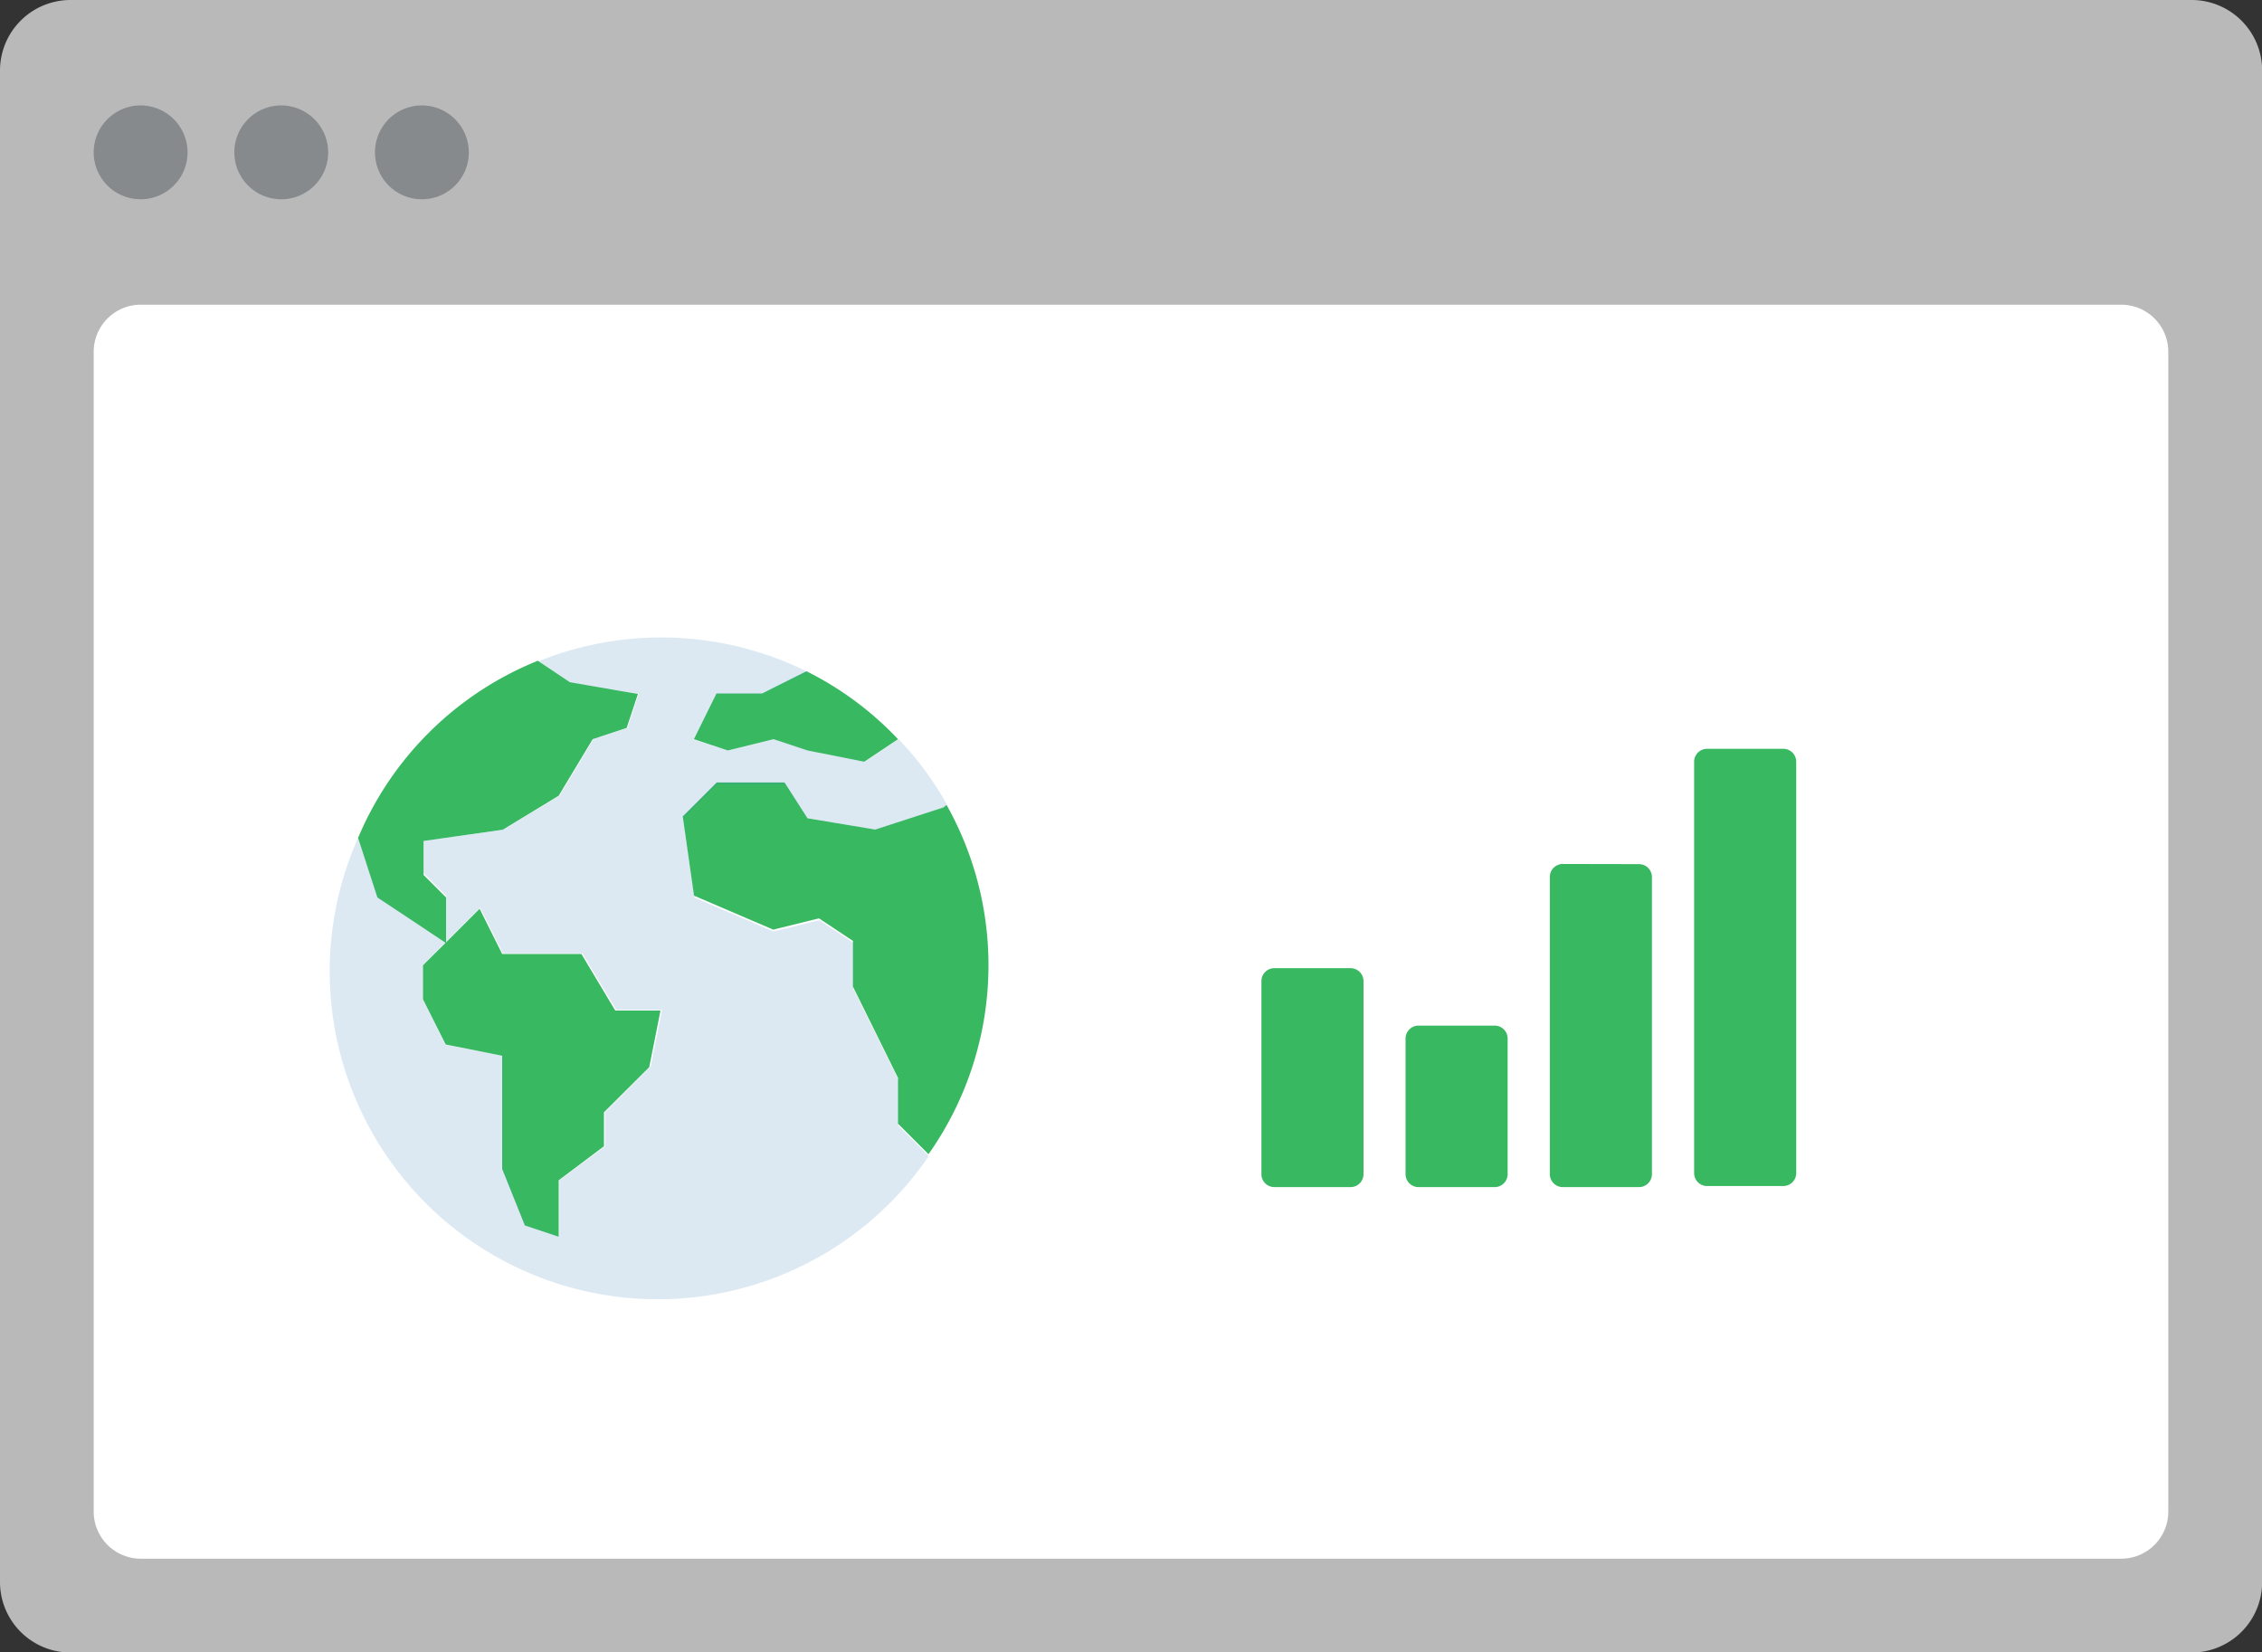
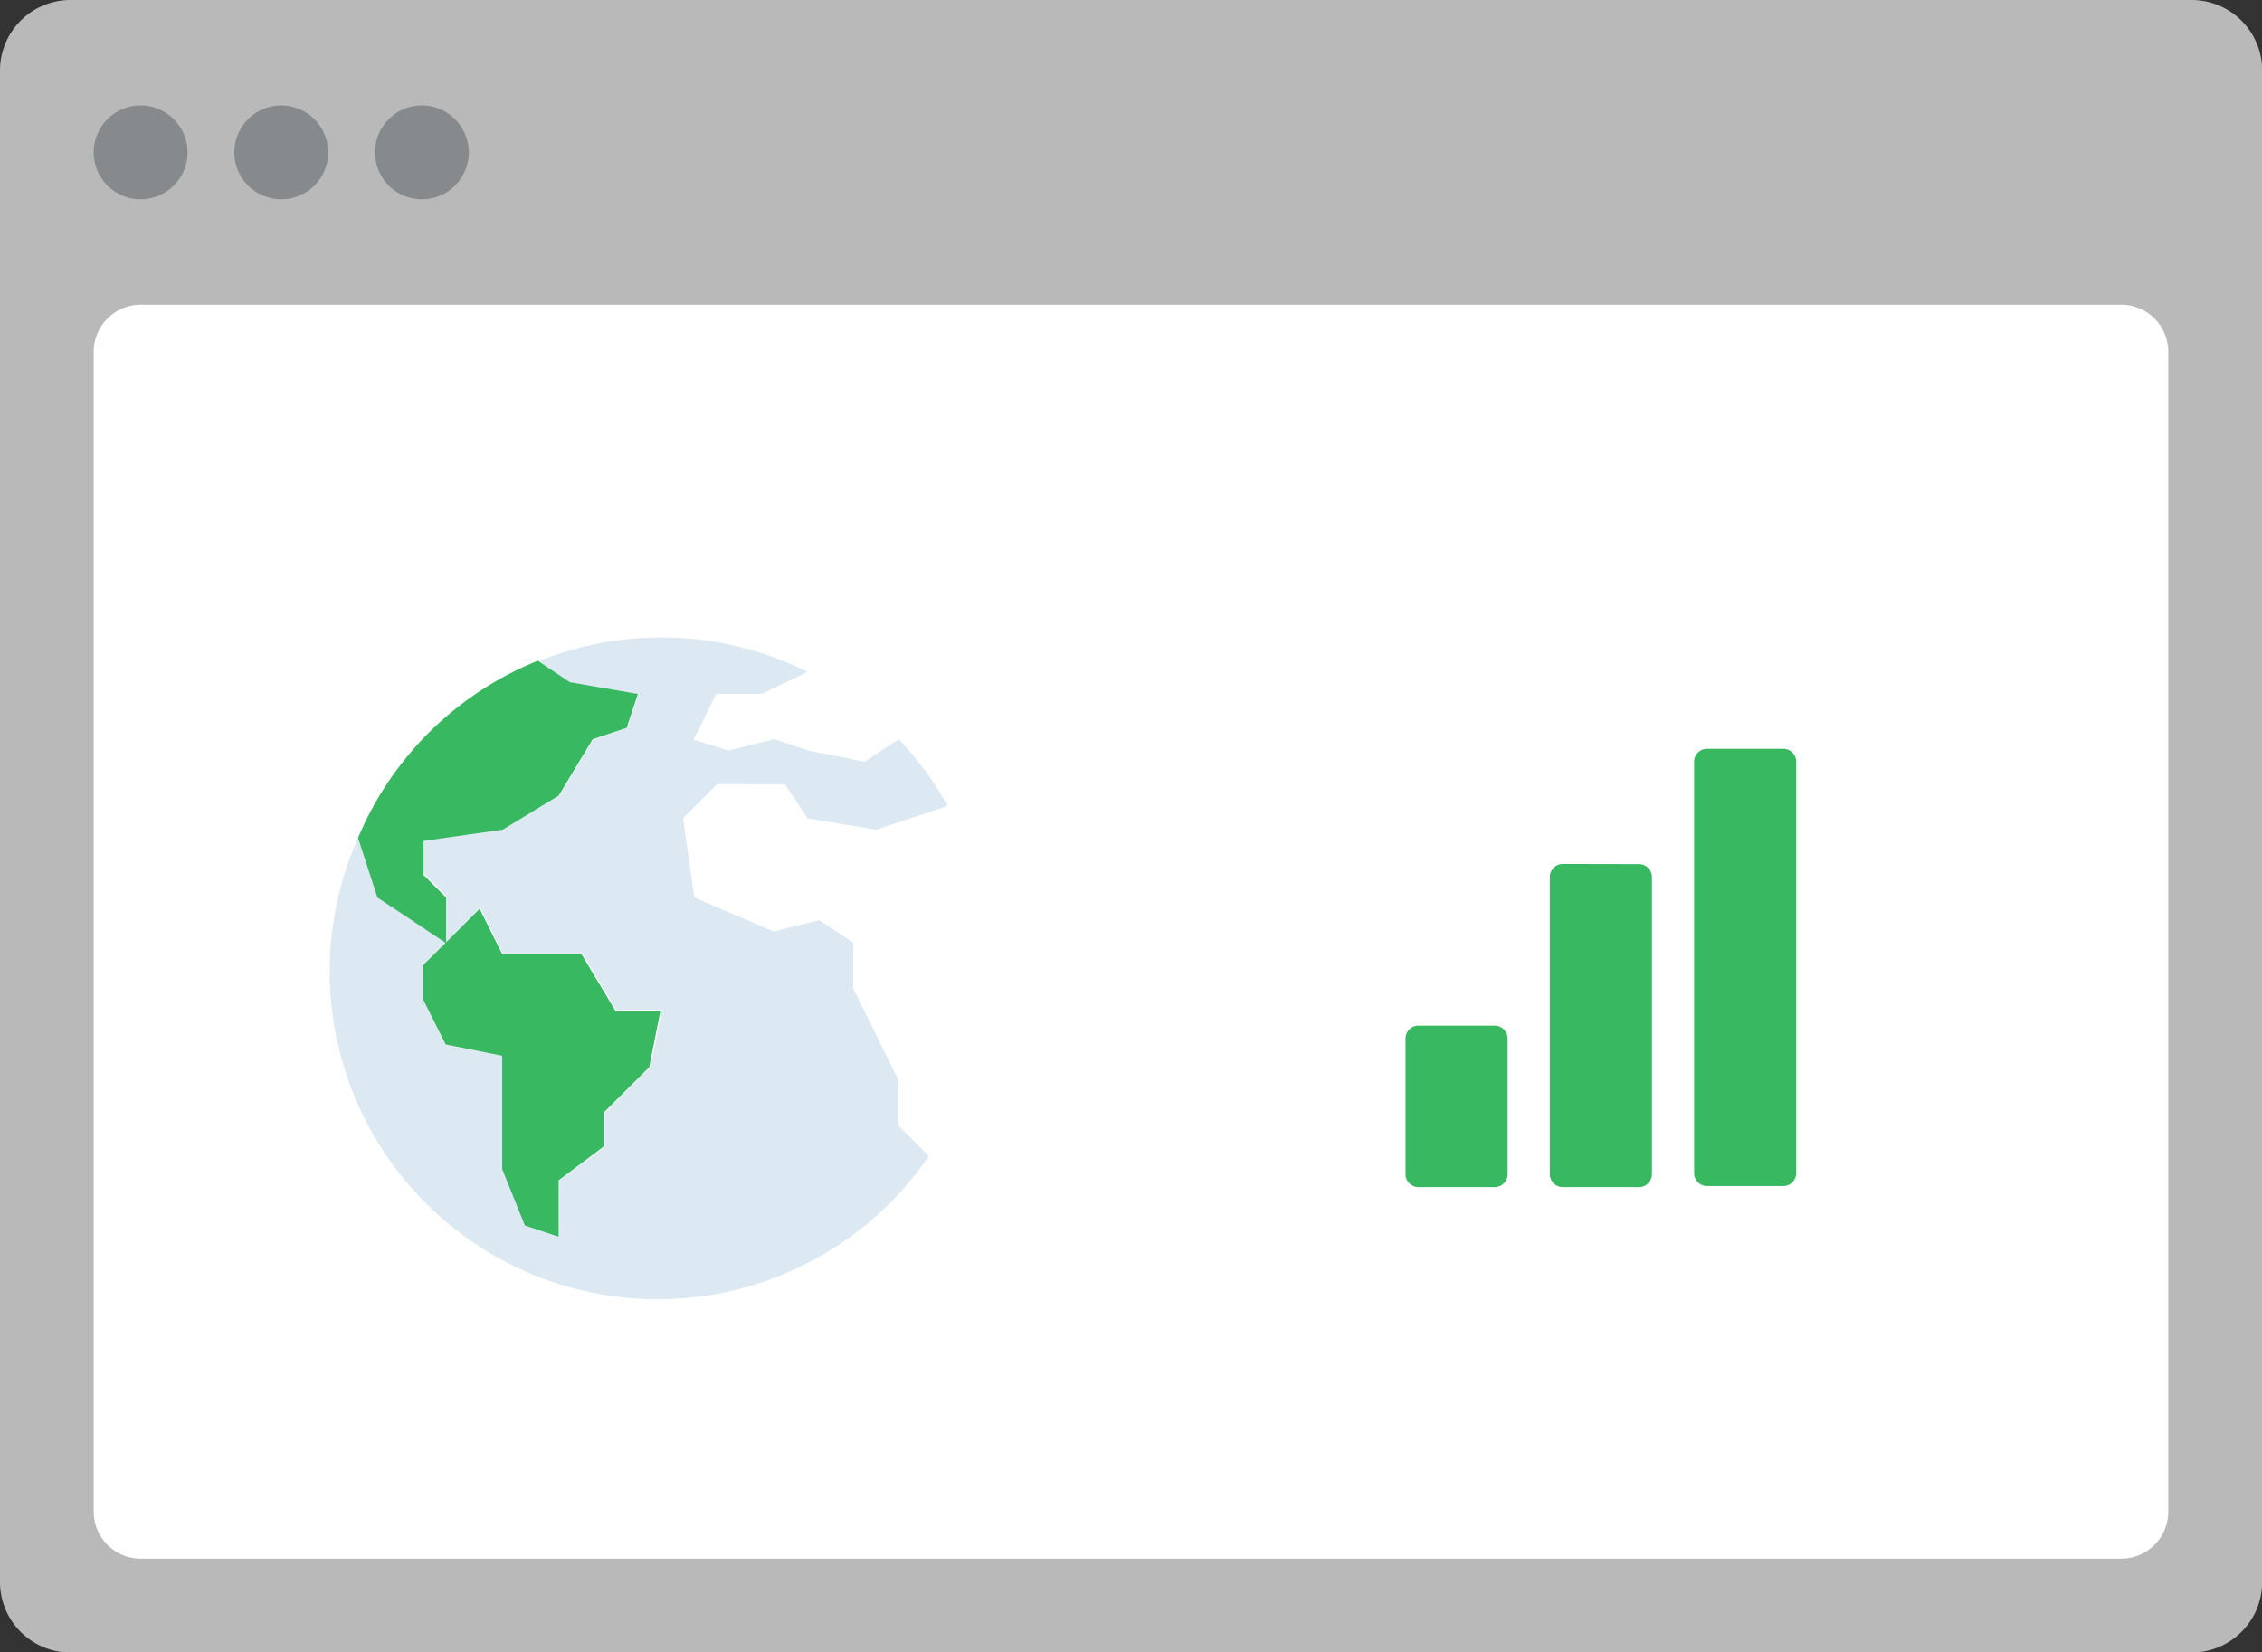
<svg xmlns="http://www.w3.org/2000/svg" viewBox="0 0 148.46 108.46">
  <rect x="0" y="0" width="148.46" height="108.46" fill="#333333" stroke="none" />
  <defs>
    <style>.cls-1{fill:#b9b9b9;}.cls-2{fill:#fff;}.cls-3{fill:#868a8c;}.cls-4{fill:#39b862;}.cls-5{fill:#3d8abd;opacity:0.18;}</style>
  </defs>
  <title>icon2</title>
  <g id="Layer_2" data-name="Layer 2">
    <g id="Layer_4" data-name="Layer 4">
-       <path class="cls-1" d="M4.62,0H143.85a4.63,4.63,0,0,1,4.62,4.62v99.23a4.63,4.63,0,0,1-4.62,4.62H4.62A4.63,4.63,0,0,1,0,103.85V4.62A4.63,4.63,0,0,1,4.62,0Z" />
+       <path class="cls-1" d="M4.62,0H143.85a4.63,4.63,0,0,1,4.62,4.62v99.23a4.63,4.63,0,0,1-4.62,4.62H4.62A4.63,4.63,0,0,1,0,103.85V4.62A4.63,4.63,0,0,1,4.62,0" />
      <path class="cls-2" d="M9.23,20h130a3.09,3.09,0,0,1,3.08,3.08V99.23a3.09,3.09,0,0,1-3.08,3.08H9.23a3.09,3.09,0,0,1-3.08-3.08V23.08A3.09,3.09,0,0,1,9.23,20Z" />
      <path class="cls-3" d="M9.23,6.92A3.08,3.08,0,1,0,12.31,10,3.09,3.09,0,0,0,9.23,6.92Zm9.23,0A3.08,3.08,0,1,0,21.54,10,3.09,3.09,0,0,0,18.46,6.92Zm9.23,0A3.08,3.08,0,1,0,30.77,10,3.09,3.09,0,0,0,27.69,6.92Z" />
-       <path class="cls-4" d="M58.94,48.52,56.72,50,53,49.26l-2.23-.74-3,.74-2.23-.74,1.48-3h3l2.91-1.46A21.26,21.26,0,0,1,58.94,48.52Z" />
      <path class="cls-4" d="M41.87,45.55l-.74,2.23-2.23.74-2.23,3.71L33,54.46l-5.2.74v2.23l1.48,1.48v3L27,60.39l-2.23-1.48L23.5,55a21.52,21.52,0,0,1,11.8-11.63l2.11,1.41Z" />
      <polygon class="cls-4" points="43.35 66.33 42.61 70.05 39.64 73.01 39.64 75.24 36.67 77.47 36.67 81.18 34.45 80.44 32.96 76.73 32.96 69.3 29.25 68.56 27.76 65.59 27.76 63.36 29.25 61.88 31.48 59.65 32.96 62.62 38.16 62.62 40.38 66.33 43.35 66.33" />
-       <path class="cls-4" d="M62.13,52.84a21.51,21.51,0,0,1-1.19,22.92l-2-2v-3l-1.48-3-1.48-3v-3l-2.23-1.48-3,.74-5.2-2.23-.74-5.2,2.23-2.23h4.45L53,53.71l4.45.74L61.91,53Z" />
      <path class="cls-5" d="M47.81,49.26l3-.74,2.23.74,3.71.74,2.23-1.48a21.2,21.2,0,0,1,3.19,4.33l-.22.13-4.45,1.48L53,53.71l-1.48-2.23H47.06l-2.23,2.23.74,5.2,5.2,2.23,3-.74L56,61.88v3l1.48,3,1.48,3v3l2,2A21.53,21.53,0,0,1,23.5,55l1.29,3.88L27,60.39l2.23,1.48-1.48,1.48v2.23l1.48,3L33,69.3v7.42l1.48,3.71,2.23.74V77.47l3-2.23V73l3-3,.74-3.71h-3l-2.23-3.71H33l-1.48-3-2.23,2.23v-3l-1.48-1.48V55.2l5.2-.74,3.71-2.23,2.23-3.71,2.23-.74.74-2.23-4.45-.74-2.11-1.41a21.53,21.53,0,0,1,17.64.7L50,45.55h-3l-1.48,3Z" />
-       <path class="cls-4" d="M83.64,63.55a.85.85,0,0,0-.85.85V77.07a.85.85,0,0,0,.85.85h5a.85.85,0,0,0,.85-.85V64.4a.85.85,0,0,0-.85-.85h-5Z" />
      <path class="cls-4" d="M111.19,50v27a.85.85,0,0,0,.85.85h5a.85.85,0,0,0,.85-.85V50a.85.85,0,0,0-.85-.85h-5A.85.85,0,0,0,111.19,50Z" />
      <path class="cls-4" d="M102.57,56.71a.85.85,0,0,0-.85.85V77.07a.85.85,0,0,0,.85.85h5a.85.85,0,0,0,.85-.85V57.57a.85.85,0,0,0-.85-.85Z" />
      <path class="cls-4" d="M93.1,67.32a.85.85,0,0,0-.85.85v8.9a.85.85,0,0,0,.85.85h5a.85.85,0,0,0,.85-.85v-8.9a.85.85,0,0,0-.85-.85Z" />
    </g>
  </g>
</svg>